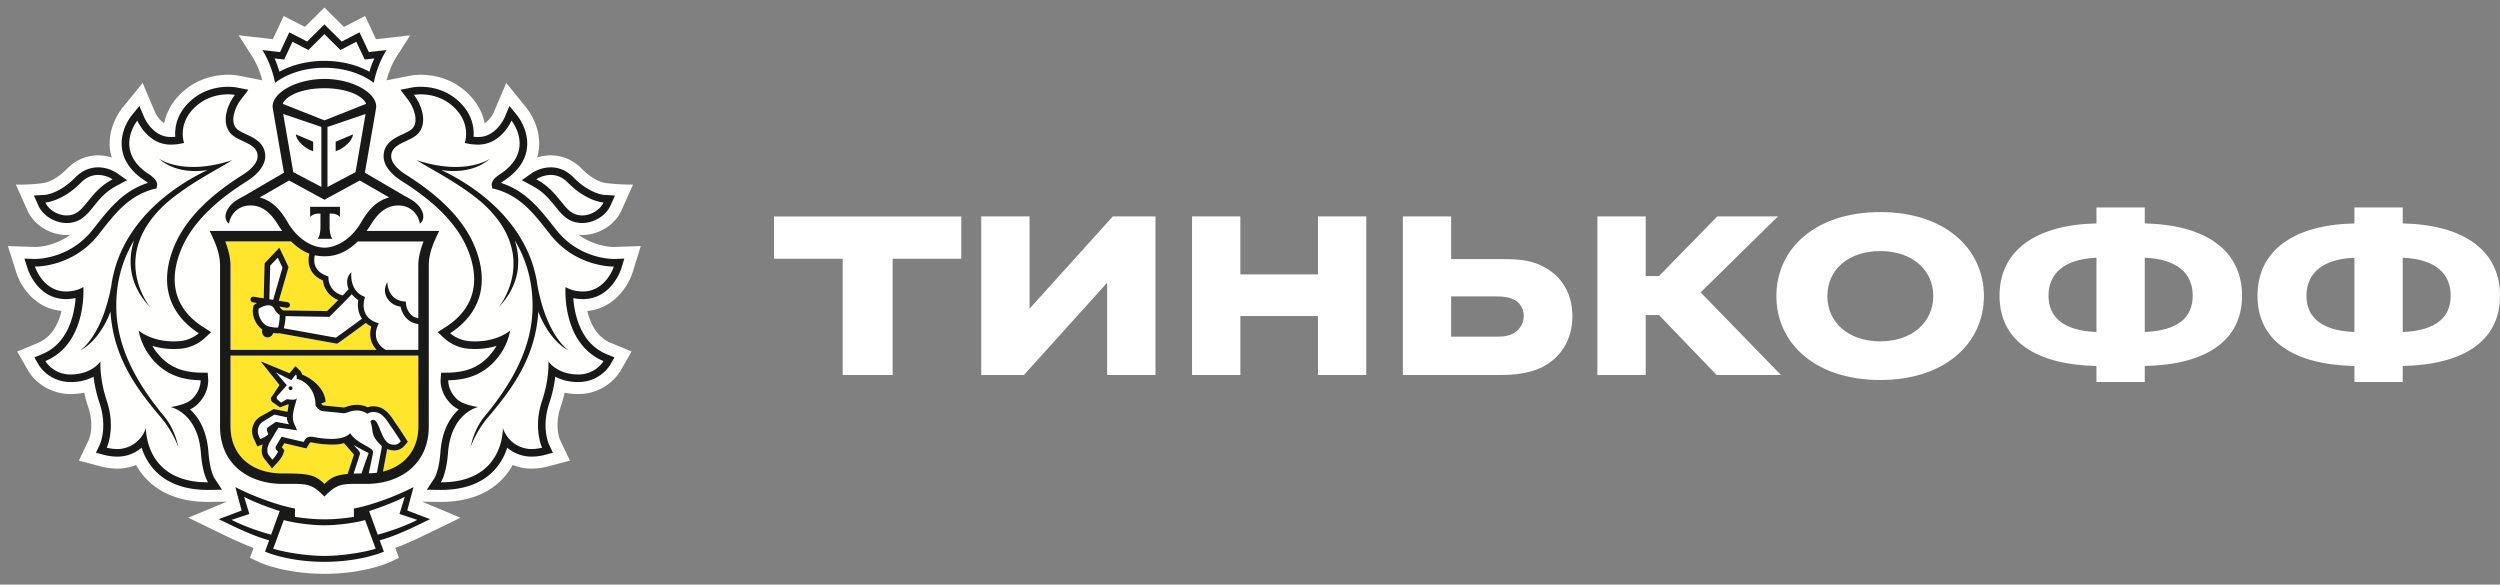
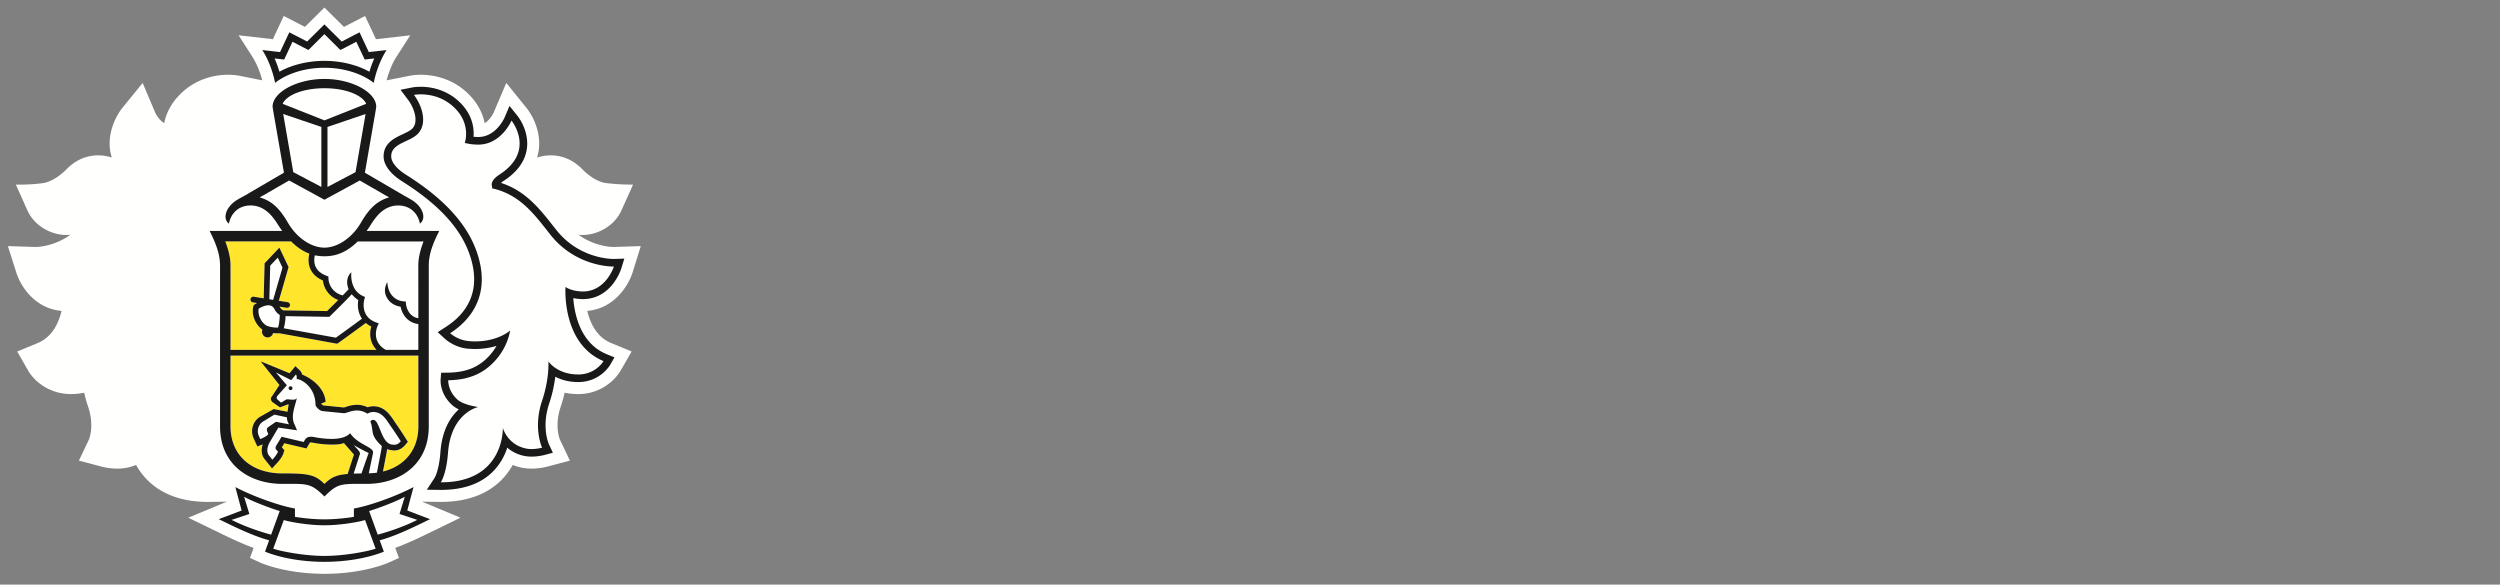
<svg xmlns="http://www.w3.org/2000/svg" width="201" height="47" fill="none">
  <rect width="100%" height="100%" fill="#808080" stroke="none" />
  <path fill-rule="evenodd" clip-rule="evenodd" d="M50.86 21.904l.66-2.117-2.185.07c-.183 0-1.526-.04-2.827-.985.098.009.193.023.295.023 1.34 0 2.637-.809 3.155-1.965l.94-2.09a16.85 16.85 0 01-2.256-.132c-.01 0-.859-.111-1.84-1.117-.705-.719-1.577-1.1-2.52-1.1-.374 0-.746.06-1.101.175.05-.169.096-.342.124-.518.299-1.956-.956-3.445-.956-3.445l-1.643-2.038-1.019 2.395c-.004.008-.261.57-.72.843-.14-.704-.481-1.496-1.21-2.252-1.375-1.425-3.047-1.64-3.923-1.64-.406 0-.697.046-.766.057l-1.983.391c.113-.443.358-1.219.803-1.914l1.095-1.707-2.754.315-.877-1.867-1.7.877-1.57-1.555-1.567 1.554-1.702-.876-.876 1.865-2.753-.314 1.097 1.71c.446.695.688 1.466.802 1.91L19.19 6.08l-.066-.009a4.949 4.949 0 00-.79-.06c-.876 0-2.549.214-3.92 1.639-.73.755-1.072 1.548-1.212 2.252-.456-.272-.712-.823-.712-.823l-1.02-2.41L9.8 8.722c-.204.264-1.21 1.665-.938 3.428.03.176.075.347.125.516a3.586 3.586 0 00-1.098-.175c-.946 0-1.817.381-2.523 1.1-.978 1.002-1.823 1.116-1.816 1.116 0 0-.893.16-2.276.134l.936 2.089c.52 1.157 1.818 1.966 3.155 1.966.101 0 .196-.015.296-.023-1.3.945-2.641.984-2.803.984l-2.224-.07.673 2.115c.34 1.093 1.473 2.9 3.642 3.093-.235.991-.759 2.103-1.908 2.582l-1.658.683.904 1.578c.51.85 1.709 1.845 3.414 1.845.368 0 .724-.04 1.068-.111.087.388.197.776.327 1.165.506 1.513.07 2.568.064 2.58l-.817 1.717 1.826.482c.022.008.575.16 1.265.16a3.866 3.866 0 001.507-.295c.237.424.523.813.858 1.16 1.17 1.203 2.83 1.813 4.93 1.813h.007l1.5-.02-3.099 1.29 2.353 1.14c.856.418 1.868.91 2.902 1.288l-.294.805.81.37c.072.034 1.633.732 4.225.88 0 0 .625.03.969.03.345 0 .964-.03.964-.03 2.574-.153 4.122-.846 4.194-.88l.813-.37-.296-.806c1.06-.389 2.112-.903 2.933-1.303l2.309-1.125-3.09-1.29 1.507.02c2.102 0 3.763-.61 4.932-1.814.333-.346.618-.733.857-1.158.478.197.99.297 1.507.294.68 0 1.238-.15 1.253-.155l1.834-.486-.8-1.686c-.018-.043-.455-1.098.051-2.614.13-.386.239-.775.327-1.162.344.072.705.11 1.076.11a3.983 3.983 0 003.414-1.862l.896-1.561-1.658-.682c-1.151-.478-1.674-1.59-1.907-2.58 2.142-.187 3.29-1.994 3.643-3.092l-.002-.002z" fill="#FFFFFE" />
-   <path fill-rule="evenodd" clip-rule="evenodd" d="M26.081 7.093c-1.754.002-3.07.578-3.357 1.257l3.357 1.325L29.44 8.35c-.284-.68-1.6-1.255-3.359-1.257zm.037 35.137h-.067c-1.064.007-2.53-.211-3.234-.419l-.85 2.302c.56.2 2.457.583 4.118.583 1.66 0 3.557-.383 4.116-.583l-.848-2.3c-.709.206-2.172.424-3.235.417zm6.423-2.29c-.632.36-2.042.898-2.863 1.147l.689 1.901c1.269-.348 2.318-.754 3.183-1.189l-1.43-.475.421-1.383zm-12.915 0l.423 1.384-1.432.475c.864.435 1.916.841 3.182 1.188l.69-1.902c-.82-.249-2.233-.786-2.863-1.145zM26.08 4.894c1.325 0 2.621.318 3.62.873.091-.305.218-.677.391-1.067l-.378.046-.395.04-.167-.36-.506-1.068-.919.48-.359.182-.286-.281-1-.991-.998.99-.285.282-.358-.182-.924-.48-.5 1.068-.17.361-.396-.041-.375-.046c.173.39.299.762.391 1.067 1.002-.555 2.298-.873 3.616-.873h-.002zm20.2 12.343a1.6 1.6 0 00.52.086c.75 0 1.474-.486 1.721-1.04 0 0-1.372-.084-2.848-1.585-.469-.485-.967-.63-1.393-.63-.663 0-1.16.349-1.16.349 1.783.95 2.146 2.477 3.16 2.82zm-40.916.084c.175 0 .349-.025.516-.085 1.018-.343 1.385-1.868 3.164-2.818 0 0-.498-.35-1.157-.35-.428 0-.925.144-1.396.631-1.475 1.5-2.846 1.584-2.846 1.584.246.553.97 1.04 1.72 1.04v-.002z" fill="#FFFFFE" />
  <path fill-rule="evenodd" clip-rule="evenodd" d="M45.745 28.187c-1.38-.683-2.25-2.49-2.461-3.141-.228 3.586-1.975 6.074-4.018 8.468-1.06 1.243-1.43 2.45-1.43 2.45s.205-1.368 1.121-2.482c1.906-2.292 3.716-5.147 3.851-8.45.093-2.303-.498-4.171-1.422-5.71.517 1.602.444 3.567-1.31 5.4 0 0 3.492-4.189-1.388-8.485-1.953-1.634-4.09-2.643-5.19-3.358 3.974 1.299 5.916-.132 5.916-.132-1.27 1.103-2.913 1.084-3.932.924.277.136.565.278.873.442 3.352 1.824 6.362 4.825 6.877 8.979v-.032c.778 4.08 2.513 5.127 2.513 5.127zm1.02-4.754a.882.882 0 00.089.003c1.868 0 2.5-2.005 2.5-2.005h-.036c-.343 0-3.12-.08-5.084-2.58-1.29-1.643-2.35-3.088-4.441-3.656l-.206-.037-.045-.21c-.057-.32.161-.62.66-.943 2.885-1.894.923-4.31.923-4.31s-.822 1.931-2.666 1.931l-.138-.002c-.209-.01-.411-.018-.615-.062l-.34-.067s.526-1.432-.743-2.746c-.955-.994-2.118-1.163-2.79-1.163-.338 0-.552.045-.552.045.637.834 1.098 2.22.361 3.074-.636.734-2.19.77-2.19 1.866 0 .463.433 1.004 1.21 1.49 2.335 1.473 4.653 3.428 5.617 6.049 1.206 3.267-.152 5.437-2.089 6.68 0 0 .608.56 1.488.633.18.017.355.025.519.025 1.86 0 2.821-.874 2.821-.874s-.16 1.208-1.125 2.328c-.894 1.034-2.066 1.645-3.854 1.67 0 0-.056.83.735 1.55.508.455 1.677.603 1.677.603s-2.19.444-2.433 3.686c-.132 1.757-.579 2.366-.579 2.366h.04c5.082 0 4.953-4.368 4.953-4.368s.353 1.293 1.771 1.63c.171.046.355.064.53.064.454 0 .852-.107.852-.107s-.743-1.57-.007-3.765c.612-1.822.513-3.172.513-3.172s.684 1.038 2.384 1.047h.017a2.386 2.386 0 002.03-1.074c-3.389-1.41-3.054-5.959-3.054-5.959s.44.33 1.297.362v-.002zM12.902 33.514c-2.042-2.394-3.79-4.882-4.02-8.468-.21.652-1.08 2.46-2.458 3.141 0 0 1.733-1.047 2.511-5.127v.032c.516-4.154 3.526-7.155 6.878-8.977.308-.168.597-.308.872-.442-1.018.158-2.662.177-3.93-.924 0 0 1.941 1.429 5.913.13-1.098.715-3.235 1.724-5.186 3.358-4.881 4.296-1.39 8.485-1.39 8.485-1.755-1.835-1.827-3.797-1.31-5.4-.924 1.539-1.516 3.407-1.42 5.712.133 3.3 1.942 6.156 3.844 8.45.921 1.11 1.129 2.48 1.129 2.48s-.375-1.207-1.433-2.45zm.817-.79s1.169-.147 1.676-.602c.79-.72.735-1.55.735-1.55-1.789-.025-2.96-.636-3.858-1.67-.961-1.12-1.122-2.328-1.122-2.328s.962.874 2.819.874c.167 0 .341-.008.52-.025a2.743 2.743 0 001.491-.632c-1.939-1.244-3.296-3.414-2.093-6.683.965-2.617 3.281-4.574 5.62-6.048.775-.485 1.206-1.026 1.206-1.49 0-1.095-1.55-1.13-2.187-1.865-.736-.854-.274-2.24.362-3.074 0 0-.213-.045-.553-.045-.67 0-1.834.17-2.79 1.163-1.272 1.315-.743 2.748-.743 2.748l-.34.067c-.202.041-.407.05-.616.061l-.134.002c-1.848 0-2.669-1.93-2.669-1.93s-1.96 2.414.927 4.308c.495.322.713.624.656.942l-.044.21-.21.037c-2.088.57-3.147 2.014-4.441 3.657-1.963 2.5-4.738 2.58-5.082 2.58h-.037s.633 2.005 2.502 2.005c.03 0 .057 0 .089-.003.858-.03 1.299-.36 1.299-.36s.332 4.55-3.056 5.96c0 0 .617 1.075 2.031 1.075h.016c1.701-.011 2.384-1.049 2.384-1.049s-.1 1.351.51 3.172c.737 2.197-.003 3.763-.003 3.763s.395.107.852.107c.177 0 .358-.016.528-.061 1.417-.338 1.771-1.631 1.771-1.631s-.13 4.368 4.955 4.368h.038s-.446-.61-.576-2.366c-.241-3.24-2.435-3.687-2.435-3.687h.002zm11.217-16.096h2.397v.824c-.28-.346-.83-.275-.83-.275v1.188s.019.584.225.837h-1.186c.207-.253.225-.837.225-.837v-1.188s-.547-.07-.83.275v-.824zm-2.611.123c.083.09.165.188.244.285.018.023.036.043.055.07.073.097.147.201.218.305l.048.072c.085.128.165.26.245.398.734 1.269 1.907 2.027 2.948 2.028 1.043-.001 2.215-.76 2.95-2.027a6.838 6.838 0 01.562-.841c.082-.102.166-.201.252-.292.014-.014.027-.028.041-.04a3.048 3.048 0 011.402-.838l-.26-.15h-.013l-1.034-.6-1.059-.61-2.833 1.545-.008-.006-.004.006-2.834-1.545-1.06.61-1.034.6h-.012l-.262.15c.583.161 1.028.45 1.402.835.017.013.027.032.046.045z" fill="#FFFFFE" />
  <path fill-rule="evenodd" clip-rule="evenodd" d="M25.18 11.392v.776l-.148-.07c-.007-.005-.227-.053-.606-.356-.628-.487-.64-.937-.64-.937l1.393.587h.001zm.657 3.638v-4.823l-3.064-1.042.808 4.673 2.257 1.192h-.002zm1.151-3.638l1.393-.587s-.01.45-.642.937c-.379.302-.597.351-.604.357l-.147.068v-.775zm1.598 2.447l.805-4.673-3.063 1.04v4.824l2.258-1.192v.002zm-7.083 12.373c.299.107.66.13.846.13.007-.023.018-.051.027-.086.015-.054.031-.11.043-.169.052-.268.07-.57.075-.765a1.074 1.074 0 01-.403-.425c-.114-.24-.276-.353-.513-.353-.308 0-.639.188-.782.273-.112.667.379 1.273.707 1.393v.002zm6.779-2.56c-.568.62-1.684 1.701-1.737 1.755l-.067.067-3.522-.055a3.64 3.64 0 01-.112.863l-.029.112 4.188.755a168.79 168.79 0 002.1-1.527c-.34-.495-.371-1.083-.295-1.495a2.095 2.095 0 01-.526-.474z" fill="#FFFFFE" />
-   <path fill-rule="evenodd" clip-rule="evenodd" d="M28.76 19.411c-.812.806-1.59 1.105-2.285 1.174a3.684 3.684 0 01-.383.022h-.017a3.66 3.66 0 01-.76-.08c-.046.18-.104.56.06.918.148.326.447.568.883.73l.148.058.001.158c0 .047.035 1.072 1.152 1.358.182-.188.348-.358.468-.501-.227-.537-.107-1.086.224-1.356-.013.058-.16 1.404.917 1.905l.178.084-.053.189c-.018.058-.377 1.36.93 1.845l.23.089-.104.223c-.022.05-.534 1.232.671 1.904h2.613v-2.08c-.93-.113-1.322-.862-1.424-1.392-.432-.074-.766-.26-.995-.564-.549-.723-.077-1.386-.07-1.422-.002.006 0 .71.433 1.147.216.208.47.372.857.408l.19.017.015.194c.004.042.107.997.994 1.147l-.002-4.245c0-.66.192-1.32.422-1.931H28.76v.001zm-7.035 1.946l-.07 2.702.309.048.75-2.593-.382-.799-.605.642h-.002zm1.626 10.008a.152.152 0 01-.146-.164.153.153 0 01.165-.144c.088.004.15.08.147.164a.156.156 0 01-.166.144zm6.645 2.393c.023 0 .05.003.074.01.468.134.585 1.818 1.403 1.968.08.018.155.022.22.022.236 0 .377-.1.53-.282 0 0-.413-.646-.72-1.084-.41-.573-.726-1.266-1.488-1.266-.02 0-.04 0-.06.003a.758.758 0 00-.405.137 1.574 1.574 0 00-.857-.262c-.476 0-.848.22-1.034.22h-.007l-1.7-.169c-.267-.026-.477-.294-.553-.399l-.03-.045c0-.047 0-.094-.002-.136-.058-1.394-1.135-1.99-1.519-2 0 0 .046-.265-.058-.366l-.374.456-1.233-.62.879 1.03-.743.836c-.094.095-.082.224-.043.279l.321.284.407-.248c.02-.015.058-.02.104-.02.112 0 .28.03.432.03.167 0 .31-.036.328-.192-.05.517-.53 1.415-.215 2.121l.233.533-1.504-.217-.705 1.19c-.217.397-.251.825-.043 1.058l.264.331s.37-.392.451-.65l-.119-.132c-.1-.111-.095-.21-.033-.33l.442-.733 1.774.419.094-.16c.12-.202.294-.26.485-.26.079 0 .159.009.242.022.33.066.872.153 1.414.153.596 0 1.186-.107 1.501-.46.643.955 1.947 1.107 1.844 1.593l-.343 1.636c.228-.01.446-.025.654-.053l.327-1.702c.026-.145.05-.29.07-.436-.127-.128-.43-.397-.603-.725-.23-.444-.105-.675-.32-1.251 0 0 .068-.134.218-.134v.001z" fill="#FFFFFE" />
  <path fill-rule="evenodd" clip-rule="evenodd" d="M20.926 35.305s.59-.241.643-.415l-.08-.196c-.056-.128-.049-.268.06-.343l.634-.44 1.062.205s-.193-.241-.174-.563l-1.012-.214-.956.583a.93.93 0 00-.304 1.104l.127.28v-.001zm7.508 2.774c.19-.008.4-.01.63-.01 0 0 .546-1.6.577-1.651-.406-.19-.802-.4-1.187-.628.162.243.556.52.479.735l-.499 1.554z" fill="#FFFFFE" />
  <path fill-rule="evenodd" clip-rule="evenodd" d="M33.633 28.59H18.534v5.69c0 2.326 1.68 3.782 4.162 3.782 2.072 0 2.618.08 3.388.848.532-.532.971-.729 1.875-.804l.02-.087.475-1.474c-.026-.034-.803-.919-.803-.919-.308.103-.568.12-1.004.12-.446 0-.951-.053-1.499-.154a.694.694 0 00-.157-.02c-.067 0-.07.006-.09.04l-.093.156-.174.287-.326-.077-1.448-.341-.2.328.03.036.176.194-.077.255c-.108.33-.453.718-.559.825l-.361.388-.331-.416-.248-.312c-.261-.292-.321-.74-.174-1.208a.028.028 0 01-.015.005l-.408.17-.184-.402-.13-.282a1.385 1.385 0 01.46-1.67l1.165-.66 1.111.218c.027-.107.067-.487.098-.585-.021-.003-.041-.007-.063-.007l-.64.239-.616-.426s-.241-.233-.023-.466l.596-.907-1.513-1.901 2.326.956.155-.192.314-.377.356.34a.678.678 0 01.187.336c.64.25 1.79.988 1.891 2.188l-.359.143v.01c.082.097.15.137.172.142l1.66.163c.043-.008.094-.027.153-.043.207-.07.517-.174.884-.174.3 0 .589.07.866.2a1.25 1.25 0 01.375-.077l.08-.002c.888 0 1.33.665 1.685 1.197.059.092.118.178.18.264.31.439.716 1.08.732 1.108l.183.285-.224.263c-.172.2-.433.435-.878.435-.1 0-.2-.011-.3-.03a1.276 1.276 0 01-.265-.082 5.525 5.525 0 01-.047.282l-.29 1.523c1.74-.429 2.847-1.746 2.847-3.632l-.004-5.69zm-15.099-.459h11.744c-.586-.608-.577-1.375-.428-1.875a1.939 1.939 0 01-.438-.289c-.46.34-1.86 1.36-2.226 1.618l-.079.053-4.609-.835h-.094c-.11 0-.272-.004-.448-.027a.45.45 0 01-.878 0 .448.448 0 01-.006-.177l.017-.1c-.474-.335-.914-1.085-.719-1.875l.019-.083.067-.048c.067-.046.137-.09.209-.129l-.335-.053a.232.232 0 01-.19-.261.229.229 0 01.262-.192l.797.126.074-2.813 1.186-1.26.742 1.564-.782 2.707.704.111a.23.23 0 01.19.264.226.226 0 01-.224.19l-.037-.001-.574-.094c.008.019.019.028.027.047.064.111.16.2.276.255l3.512.057c.149-.146.517-.507.897-.89a1.898 1.898 0 01-1.232-1.571c-.482-.206-.817-.514-1.001-.916-.225-.498-.145-.996-.085-1.239-.468-.17-.961-.483-1.465-.984h-5.292c.228.61.42 1.272.42 1.93v6.79z" fill="#FFE52B" />
  <path fill-rule="evenodd" clip-rule="evenodd" d="M23.37 31.057a.152.152 0 00-.165.145.151.151 0 00.146.163.157.157 0 00.166-.143.157.157 0 00-.147-.165zm6.998 11.931l-.69-1.901c.821-.25 2.231-.789 2.865-1.147l-.422 1.384 1.429.475c-.865.434-1.912.84-3.182 1.188v.001zm-4.282 1.708c-1.662 0-3.558-.383-4.118-.583l.849-2.3c.704.206 2.17.424 3.234.417h.067c1.063.007 2.527-.212 3.235-.417l.848 2.3c-.56.201-2.456.583-4.116.583zm-7.467-2.897l1.43-.475-.423-1.383c.63.357 2.044.897 2.863 1.146l-.69 1.901c-1.265-.348-2.317-.755-3.18-1.189zm14.995-.422l-.87-.334.24-.9.264-.982s-1.54.838-3.713 1.466c-.616.177-1.082.259-1.082.259v.668s-1.162.201-2.335.201h-.067c-1.176 0-2.336-.2-2.336-.2v-.67s-.467-.08-1.083-.258c-2.17-.629-3.71-1.466-3.71-1.466l.26.982.245.9-.873.334-.968.362c1.109.537 2.646 1.318 4.052 1.703l-.33.908s1.783.814 4.755.822v.002h.04v-.002c2.975-.008 4.76-.822 4.76-.822l-.336-.908c1.408-.385 2.948-1.165 4.051-1.703l-.964-.362zM22.453 4.743l.395.043.17-.361.498-1.068.924.48.359.183 1.282-1.275 1 .991.287.284.36-.183.918-.48.506 1.068.168.361.395-.043.377-.044c-.173.39-.3.76-.392 1.069-.998-.559-2.294-.875-3.617-.875-1.318 0-2.614.316-3.616.875a9.138 9.138 0 00-.39-1.069l.374.044h.002zm3.628.706c1.772 0 3.188.59 3.97 1.215 0 0 .234-1.402 1.027-2.638l-1.426.16-.746-1.587-1.433.741-1.392-1.377-1.386 1.377-1.435-.74-.745 1.588-1.426-.164c.794 1.238 1.026 2.638 1.026 2.638.787-.625 2.199-1.213 3.966-1.213zm22.441 23.583s-.616 1.076-2.03 1.076h-.017c-1.698-.011-2.384-1.05-2.384-1.05s.1 1.35-.511 3.173c-.737 2.196.005 3.763.005 3.763s-.396.109-.853.109a2.12 2.12 0 01-.529-.063c-1.418-.336-1.772-1.63-1.772-1.63s.132 4.367-4.953 4.367h-.04s.448-.61.581-2.366c.241-3.241 2.432-3.687 2.432-3.687s-1.17-.147-1.677-.601c-.791-.72-.736-1.55-.736-1.55 1.789-.026 2.962-.636 3.855-1.67a4.928 4.928 0 001.125-2.33s-.962.875-2.822.875c-.163 0-.337-.008-.517-.025a2.73 2.73 0 01-1.489-.632c1.937-1.244 3.295-3.415 2.09-6.683-.963-2.618-3.283-4.574-5.617-6.047-.776-.486-1.21-1.027-1.21-1.492 0-1.094 1.553-1.129 2.19-1.864.737-.854.275-2.24-.362-3.074 0 0 .214-.045.553-.045.672 0 1.834.17 2.79 1.163 1.268 1.315.742 2.747.742 2.747l.34.067c.204.042.406.051.616.062l.137.001c1.844 0 2.667-1.93 2.667-1.93s1.96 2.415-.925 4.309c-.497.322-.716.624-.659.942l.046.21.205.037c2.091.569 3.15 2.015 4.443 3.657 1.963 2.5 4.74 2.58 5.082 2.58h.037s-.633 2.005-2.501 2.005c-.031 0-.058 0-.089-.003-.857-.03-1.299-.36-1.299-.36s-.333 4.55 3.056 5.96zm-1.668-4.983c2.29 0 3.056-2.334 3.088-2.433l.254-.823-.857.026h-.002c-.305 0-2.83-.067-4.62-2.347l-.17-.212c-1.17-1.49-2.281-2.908-4.266-3.555.08-.07.164-.133.254-.189 1.052-.693 1.665-1.536 1.818-2.515.226-1.471-.712-2.644-.753-2.693l-.637-.79-.399.938c-.027.057-.696 1.557-2.105 1.557h-.105a5.958 5.958 0 01-.28-.016c.05-.67-.072-1.703-1.01-2.675-1.125-1.17-2.507-1.345-3.23-1.345-.386 0-.643.048-.671.05l-.963.192.593.784c.466.605.89 1.72.388 2.303-.16.188-.49.336-.804.488-.649.298-1.535.716-1.535 1.775 0 .686.532 1.405 1.496 2.014 2.85 1.796 4.609 3.67 5.368 5.74 1.176 3.181-.357 4.997-1.848 5.953l-.667.43.586.538c.079.07.792.7 1.849.792.2.013.392.024.572.024.676 0 1.253-.107 1.722-.25-.14.245-.303.476-.488.69-.85.988-1.897 1.437-3.404 1.462l-.56.008-.042.562c-.006.114-.047 1.157.937 2.043.151.137.334.25.525.342-.67.602-1.347 1.652-1.478 3.45-.111 1.5-.469 2.055-.473 2.062l-.619.945 1.119.015c1.846 0 3.26-.509 4.24-1.521a4.807 4.807 0 001.105-1.874 3.002 3.002 0 001.95.718c.522 0 .959-.111 1.007-.122l.714-.19-.315-.667c-.024-.053-.619-1.393.022-3.303.275-.827.416-1.566.484-2.143.45.236 1.051.428 1.83.431 1.767 0 2.545-1.322 2.58-1.377l.348-.608-.645-.265c-2.105-.875-2.572-3.227-2.665-4.499.191.036.408.07.653.076l.109.004z" fill="#1A1919" />
-   <path fill-rule="evenodd" clip-rule="evenodd" d="M44.281 14.066c.426 0 .924.146 1.393.632 1.476 1.5 2.848 1.584 2.848 1.584-.249.553-.972 1.04-1.72 1.04-.173 0-.349-.027-.519-.088-1.016-.342-1.379-1.868-3.161-2.817 0 0 .495-.35 1.16-.35zm-1.45.892c.853.455 1.351 1.067 1.788 1.608.428.53.834 1.038 1.473 1.25.225.077.464.115.71.115.954 0 1.914-.587 2.279-1.398l.365-.812-.885-.053c-.041 0-1.181-.106-2.448-1.402-.522-.533-1.153-.812-1.832-.812-.83 0-1.446.415-1.513.458l-.814.575.877.47zm.4 8.103v.03c-.514-4.153-3.524-7.153-6.876-8.977a21.517 21.517 0 00-.873-.442c1.02.158 2.662.177 3.932-.924 0 0-1.942 1.43-5.915.13 1.098.715 3.236 1.725 5.189 3.359 4.878 4.296 1.389 8.484 1.389 8.484 1.754-1.833 1.826-3.796 1.31-5.4.923 1.54 1.512 3.408 1.421 5.712-.134 3.301-1.945 6.156-3.851 8.45-.916 1.112-1.12 2.48-1.12 2.48s.37-1.206 1.43-2.448c2.041-2.397 3.789-4.883 4.017-8.47.211.653 1.082 2.46 2.46 3.142 0 0-1.733-1.047-2.513-5.126zm-26.54 15.716c-5.085 0-4.955-4.367-4.955-4.367s-.357 1.293-1.772 1.63c-.173.043-.35.064-.529.063-.455 0-.852-.108-.852-.108s.74-1.57.003-3.764c-.608-1.821-.509-3.172-.509-3.172s-.684 1.038-2.383 1.048h-.018a2.388 2.388 0 01-2.03-1.075c3.388-1.41 3.056-5.96 3.056-5.96s-.442.33-1.3.363h-.089c-1.87 0-2.503-2.004-2.503-2.004h.04c.345 0 3.118-.08 5.08-2.58 1.292-1.643 2.353-3.088 4.44-3.656l.21-.037.045-.21c.059-.32-.16-.62-.656-.944-2.886-1.893-.927-4.307-.927-4.307s.82 1.93 2.669 1.93l.134-.002c.209-.01.413-.02.616-.063l.34-.066s-.528-1.433.744-2.748c.957-.993 2.118-1.162 2.788-1.162.342 0 .552.044.552.044-.635.835-1.095 2.22-.362 3.075.638.735 2.19.77 2.19 1.864 0 .465-.433 1.006-1.208 1.492-2.337 1.473-4.655 3.428-5.619 6.049-1.202 3.267.155 5.436 2.093 6.682 0 0-.61.56-1.49.63a5.53 5.53 0 01-.52.026c-1.858 0-2.82-.873-2.82-.873s.16 1.206 1.122 2.328c.897 1.034 2.07 1.644 3.857 1.669 0 0 .058.83-.734 1.55-.508.456-1.677.603-1.677.603s2.193.445 2.434 3.685c.13 1.757.576 2.367.576 2.367h-.037zm.539-.349c-.001-.006-.356-.562-.47-2.062-.134-1.797-.812-2.847-1.483-3.45a2.11 2.11 0 00.526-.34c.984-.887.942-1.93.935-2.044l-.037-.563-.564-.008c-1.502-.024-2.55-.474-3.401-1.462a4.58 4.58 0 01-.488-.688c.47.143 1.042.249 1.721.249.181 0 .371-.01.57-.024a3.367 3.367 0 001.853-.79l.585-.54-.667-.429c-1.494-.957-3.022-2.771-1.848-5.955.76-2.069 2.515-3.942 5.37-5.739.964-.61 1.492-1.328 1.492-2.014 0-1.06-.884-1.477-1.532-1.776-.316-.151-.646-.301-.805-.487-.502-.583-.08-1.698.387-2.303l.597-.784-.968-.191c-.027-.004-.281-.051-.67-.051-.721 0-2.102.175-3.227 1.344-.939.973-1.062 2.008-1.014 2.676a5.889 5.889 0 01-.278.016h-.103c-1.414 0-2.081-1.5-2.107-1.557l-.397-.938-.643.79c-.036.048-.978 1.222-.747 2.693.151.978.764 1.821 1.817 2.515.115.074.194.137.252.189-1.988.647-3.095 2.065-4.265 3.555l-.17.212c-1.788 2.28-4.32 2.348-4.623 2.348l-.863-.026.263.822c.03.1.794 2.433 3.085 2.433l.11-.004c.242-.007.46-.04.654-.078-.094 1.273-.563 3.625-2.668 4.5l-.643.268.348.606c.033.055.815 1.377 2.585 1.377a3.93 3.93 0 001.824-.429c.068.576.21 1.314.486 2.14.64 1.91.044 3.25.021 3.304l-.316.667.714.189c.048.013.487.123 1.007.123a2.986 2.986 0 001.95-.718 4.821 4.821 0 001.104 1.873c.983 1.011 2.396 1.522 4.241 1.522l1.119-.015-.619-.946z" fill="#1A1919" />
-   <path fill-rule="evenodd" clip-rule="evenodd" d="M6.492 14.698c.471-.486.968-.633 1.396-.633a2.21 2.21 0 011.159.352c-1.781.95-2.148 2.475-3.166 2.819a1.53 1.53 0 01-.516.084c-.748 0-1.473-.485-1.719-1.038 0 0 1.371-.084 2.846-1.584zm-1.127 3.233c.246 0 .485-.038.713-.116.637-.211 1.044-.719 1.473-1.249.438-.54.93-1.152 1.785-1.607l.878-.473-.816-.575c-.067-.042-.68-.456-1.51-.456-.68 0-1.312.277-1.833.81-1.268 1.298-2.405 1.402-2.446 1.404l-.884.052.361.813c.367.81 1.326 1.397 2.28 1.397zm3.995 7.102c-.094-2.304.495-4.172 1.42-5.712-.515 1.604-.445 3.567 1.312 5.402 0 0-3.493-4.192 1.388-8.485 1.953-1.635 4.089-2.645 5.187-3.36-3.972 1.3-5.912-.131-5.912-.131 1.268 1.102 2.91 1.085 3.93.924-.276.135-.565.276-.873.443-3.352 1.823-6.36 4.824-6.878 8.977v-.03c-.778 4.079-2.51 5.126-2.51 5.126 1.379-.683 2.246-2.49 2.458-3.142.23 3.586 1.976 6.074 4.017 8.47 1.06 1.242 1.433 2.448 1.433 2.448s-.206-1.367-1.126-2.48c-1.902-2.294-3.712-5.149-3.846-8.45zm15.575-8.405v.825c.284-.347.83-.276.83-.276v1.188s-.017.583-.224.836h1.186c-.206-.253-.226-.837-.226-.837v-1.187s.549-.071.83.276v-.825h-2.397.001zm-.509-4.885c.38.3.599.352.606.356l.147.068v-.775l-1.393-.587s.012.45.64.938zm3.313 0c.63-.488.643-.938.643-.938l-1.394.587v.776l.147-.07c.007-.003.225-.054.604-.355z" fill="#1A1919" />
  <path fill-rule="evenodd" clip-rule="evenodd" d="M26.083 9.677l-3.357-1.329c.285-.677 1.601-1.253 3.357-1.254 1.757 0 3.073.577 3.358 1.254l-3.358 1.329zm2.503 4.163l-2.257 1.192v-4.826l3.063-1.042-.806 4.673v.003zm1.398 1.28l1.03.6h.016l.26.151a3.036 3.036 0 00-1.403.837l-.04.04a5.015 5.015 0 00-.253.292l-.047.062c-.08.103-.157.209-.227.319l-.04.055a7.953 7.953 0 00-.247.405c-.736 1.268-1.908 2.026-2.95 2.03-1.042-.004-2.215-.762-2.949-2.03a8.444 8.444 0 00-.245-.399l-.048-.07a8.26 8.26 0 00-.217-.306c-.019-.027-.036-.047-.055-.07a5.835 5.835 0 00-.245-.285c-.017-.013-.03-.03-.046-.045a3.04 3.04 0 00-1.402-.835l.263-.151h.01l1.036-.6 1.059-.61 2.834 1.546.005-.005.008.005 2.832-1.545 1.06.61zm4.07 4.29c-.231.611-.422 1.273-.422 1.93l.002 4.245c-.885-.147-.99-1.103-.993-1.145l-.017-.194-.191-.017a1.35 1.35 0 01-.854-.409c-.436-.435-.436-1.14-.436-1.146-.005.036-.476.696.07 1.42.23.305.565.494.996.567.102.53.496 1.278 1.425 1.393v2.076h-2.613c-1.205-.671-.695-1.852-.67-1.903l.101-.225-.23-.087c-1.306-.485-.945-1.79-.928-1.846l.054-.19-.18-.083c-1.076-.5-.93-1.848-.916-1.904-.332.27-.451.817-.223 1.357-.124.142-.29.312-.47.499a1.466 1.466 0 01-1.152-1.36l-.001-.157-.148-.056c-.435-.161-.733-.405-.882-.73-.165-.36-.107-.737-.062-.92.25.052.505.079.76.08h.018c.13 0 .257-.008.383-.02.697-.07 1.473-.368 2.285-1.174h5.295zm-3.264 18.5l.292-1.522.047-.281c.18.07.371.108.565.11.444 0 .704-.235.877-.434l.222-.261-.182-.287c-.016-.028-.422-.67-.732-1.109a5.952 5.952 0 01-.178-.265c-.355-.53-.799-1.196-1.688-1.196l-.079.003a1.307 1.307 0 00-.375.076 2.026 2.026 0 00-.866-.198 2.69 2.69 0 00-.883.171c-.059.018-.112.037-.154.045l-1.66-.164a.474.474 0 01-.171-.142v-.01l.358-.142c-.1-1.2-1.25-1.938-1.89-2.189a.676.676 0 00-.188-.337l-.356-.339-.313.377-.154.192-2.328-.957 1.513 1.903-.596.906c-.22.232.023.466.023.466l.616.426.64-.24c.022 0 .04.006.063.008-.03.098-.07.48-.098.586l-1.11-.219-1.165.66a1.38 1.38 0 00-.459 1.67l.128.284.184.4.408-.168c.007-.003.012-.004.017-.008-.148.47-.088.916.174 1.21l.247.311.33.418.361-.39c.107-.107.453-.494.559-.826l.077-.253-.175-.194-.03-.036.199-.328 1.449.342.326.075.174-.288.094-.155c.018-.033.022-.039.088-.039a.63.63 0 01.159.02c.494.097.996.148 1.5.153.432 0 .693-.016 1.001-.12 0 0 .778.885.805.92l-.477 1.473-.021.088c-.902.074-1.34.272-1.872.803-.772-.766-1.317-.847-3.388-.847-2.482 0-4.164-1.456-4.164-3.785V28.59h15.1l.003 5.688c0 1.887-1.106 3.204-2.847 3.633zm-9.3-3.216l.079.197c-.054.171-.643.415-.643.415l-.126-.28a.93.93 0 01.304-1.106l.955-.583 1.014.215c-.02.322.172.563.172.563l-1.06-.203-.636.44c-.107.074-.116.213-.06.342zm9.14 1.607l-.326 1.702c-.21.03-.429.045-.654.053l.343-1.633c.102-.488-1.2-.64-1.844-1.594-.315.354-.905.46-1.5.46a7.6 7.6 0 01-1.415-.153 1.546 1.546 0 00-.241-.023c-.192 0-.364.059-.485.261l-.094.16-1.775-.418-.442.732c-.062.12-.067.218.033.33l.12.13c-.082.26-.452.652-.452.652l-.264-.331c-.209-.233-.174-.662.043-1.058l.705-1.192 1.503.218-.233-.534c-.314-.706.165-1.603.216-2.12-.017.157-.16.192-.327.192-.152 0-.321-.028-.434-.028-.044 0-.083.004-.103.019l-.407.247-.321-.284c-.039-.053-.051-.183.043-.28l.744-.835-.878-1.029 1.23.62.375-.456c.104.101.058.365.058.365.384.011 1.462.607 1.518 2 .005.043.005.09.005.136l.028.046c.076.105.286.375.553.399l1.7.169h.007c.188 0 .558-.22 1.034-.22.261 0 .549.067.857.261 0 0 .155-.123.406-.136.018-.003.04-.003.057-.003.763 0 1.08.69 1.49 1.265.309.437.72 1.085.72 1.085-.152.18-.293.281-.53.281-.074 0-.148-.007-.22-.021-.817-.152-.936-1.835-1.402-1.969a.288.288 0 00-.075-.01c-.15 0-.216.135-.216.135.214.574.089.806.319 1.25.171.327.475.596.601.725 0 0-.033.249-.07.435v-.001zm-1.566 1.767c-.228 0-.44.003-.63.011l.498-1.555c.078-.215-.316-.492-.477-.736.245.155.88.495 1.187.63a81.064 81.064 0 00-.578 1.65zm-7.408-14.01l.07-2.702.606-.641.38.798-.75 2.594-.308-.047.002-.001zm.435.839c.092.176.231.323.402.425-.005.256-.03.512-.074.765a2.068 2.068 0 01-.044.17c-.008.034-.019.062-.026.085-.186 0-.549-.023-.845-.131-.329-.12-.82-.726-.707-1.393.142-.087.472-.273.781-.273.237 0 .4.112.513.352zm7.012.726c-.465.344-1.665 1.221-2.1 1.526l-4.189-.755.03-.111c.053-.218.11-.516.113-.865l3.52.056.068-.067c.053-.053 1.169-1.134 1.737-1.754.135.17.304.33.526.473-.075.415-.044 1.001.295 1.497zm-5.696-6.212c.505.5.997.813 1.465.984-.06.24-.14.742.085 1.239.184.401.52.71 1.003.915a1.9 1.9 0 001.232 1.571c-.38.383-.75.745-.898.89l-3.513-.056a.63.63 0 01-.276-.257c-.007-.017-.019-.026-.027-.045l.574.094.037.001a.226.226 0 00.225-.19.23.23 0 00-.19-.264l-.705-.113.782-2.706-.74-1.563-1.188 1.26-.072 2.813-.799-.128c-.123-.024-.24.067-.263.192a.233.233 0 00.191.264l.335.05c-.12.069-.2.124-.209.13l-.067.049-.019.083c-.194.79.245 1.54.72 1.875l-.018.1a.448.448 0 00.08.339.443.443 0 00.647.09.45.45 0 00.157-.25c.177.02.339.024.448.024h.095l4.608.835.08-.052a201.62 201.62 0 002.225-1.618c.127.108.268.207.438.29-.149.499-.158 1.266.428 1.874H18.534v-6.79c0-.658-.191-1.32-.419-1.93h5.292zm-.634-10.245l3.065 1.04v4.824l-2.258-1.19-.808-4.674v.001zm7.477-.582c0-1.177-1.978-2.236-4.16-2.236h-.014c-2.183 0-4.16 1.059-4.16 2.236l.044.29.871 5.011-.875.51-2.265 1.325h.008s-.509.262-.746.423c-.862.6-1.045 1.476-.544 1.837.123-.713.686-1.46 1.74-1.46.76 0 1.34.395 1.808.982.12.149.235.308.34.479.131.215.264.405.394.587h-5.836c.429.864.837 1.779.837 2.772v12.94c0 3.13 2.404 4.625 5.004 4.625 2.01 0 2.28-.091 3.39 1.015 1.103-1.106 1.375-1.015 3.386-1.015 2.602 0 5.002-1.494 5.002-4.625V21.34c0-.993.408-1.908.84-2.772h-5.84c.132-.182.263-.372.395-.588.107-.17.22-.329.338-.478.472-.59 1.05-.981 1.81-.981 1.055 0 1.617.746 1.742 1.46.5-.362.32-1.238-.55-1.838a8.978 8.978 0 00-.741-.423h.01l-2.27-1.326-.871-.508.87-5.013.043-.29z" fill="#1A1919" />
-   <path fill-rule="evenodd" clip-rule="evenodd" d="M142.821 23.802c0-3.803 3.133-6.75 8.356-6.75 5.196 0 8.329 2.947 8.329 6.75s-3.133 6.749-8.329 6.749c-5.223 0-8.356-2.946-8.356-6.75zm4.098 0c0 2.089 1.66 3.642 4.258 3.642 2.571 0 4.258-1.553 4.258-3.642 0-2.09-1.687-3.616-4.258-3.616-2.598 0-4.258 1.527-4.258 3.616zm25.52-7.124v1.285c4.901.107 7.821 2.17 7.821 5.812 0 3.642-2.92 5.544-7.821 5.651v1.286h-3.883v-1.286c-4.874-.107-7.794-2.009-7.794-5.651s2.92-5.705 7.794-5.812v-1.285h3.883zm-7.74 7.097c0 1.714 1.179 2.812 3.857 2.92v-5.973c-2.678.107-3.857 1.339-3.857 3.053zm7.74-3.053v5.972c2.705-.107 3.857-1.205 3.857-2.919s-1.152-2.946-3.857-3.053zm20.74-4.044v1.285c4.902.107 7.821 2.17 7.821 5.812 0 3.642-2.919 5.544-7.821 5.651v1.286h-3.883v-1.286c-4.874-.107-7.794-2.009-7.794-5.651s2.92-5.705 7.794-5.812v-1.285h3.883zm-7.74 7.097c0 1.714 1.179 2.812 3.857 2.92v-5.973c-2.678.107-3.857 1.339-3.857 3.053zm7.74-3.053v5.972c2.705-.107 3.857-1.205 3.857-2.919s-1.152-2.946-3.857-3.053zM71.768 30.149h-4.017v-9.347h-5.518v-3.4h15.052v3.4h-5.517v9.347zm11.007-5.33l6.696-7.418h3.428V30.15h-3.883v-7.418L82.32 30.15h-3.428V17.401h3.883v7.419zm23.19.59h-6.24v4.74H95.84V17.401h3.884v4.66h6.24v-4.66h3.883V30.15h-3.883v-4.74zm17.135 4.446c-.75.214-1.553.294-2.437.294h-7.874V17.401h3.883v3.428h3.991c.964 0 1.982.027 2.839.348 1.794.67 2.919 2.143 2.919 4.259 0 2.223-1.312 3.856-3.321 4.419zm-3.107-6.026h-3.321v3.24h3.321c.67 0 1.098 0 1.527-.187.616-.268.991-.83.991-1.5 0-.643-.375-1.178-1.018-1.393-.455-.16-.964-.16-1.5-.16zm13.391 1.5h-1.071v4.82h-3.883V17.401h3.883v4.794h1.071l4.687-4.794h4.875l-6.214 6.106 6.455 6.642h-5.169l-4.634-4.82z" fill="#fff" />
</svg>